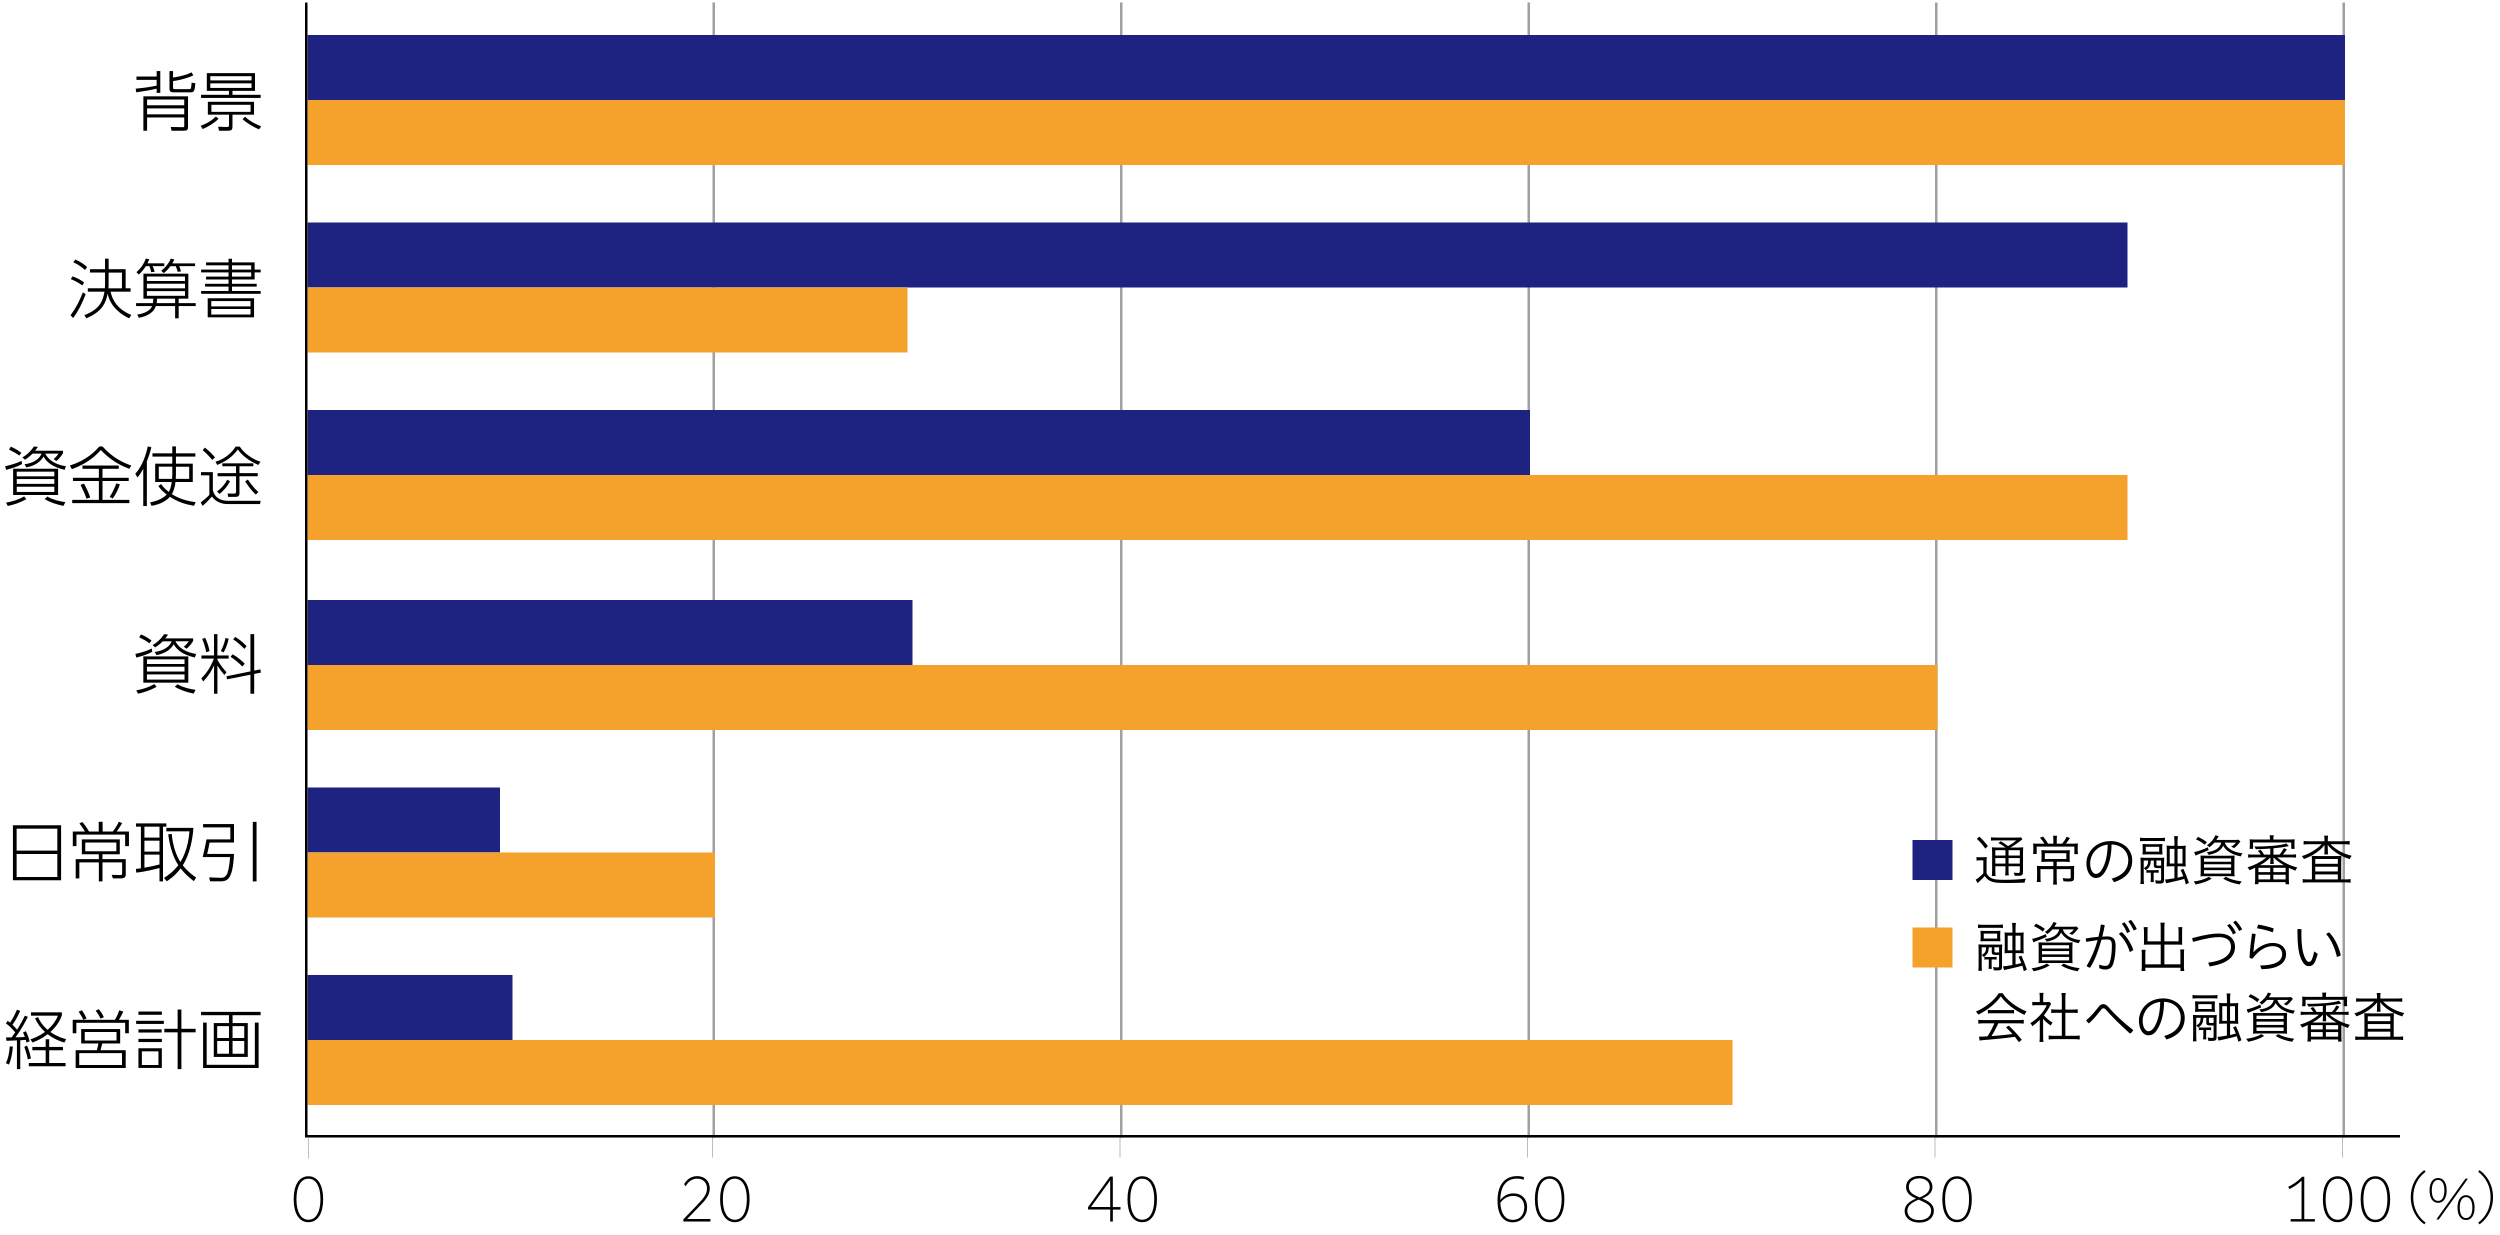
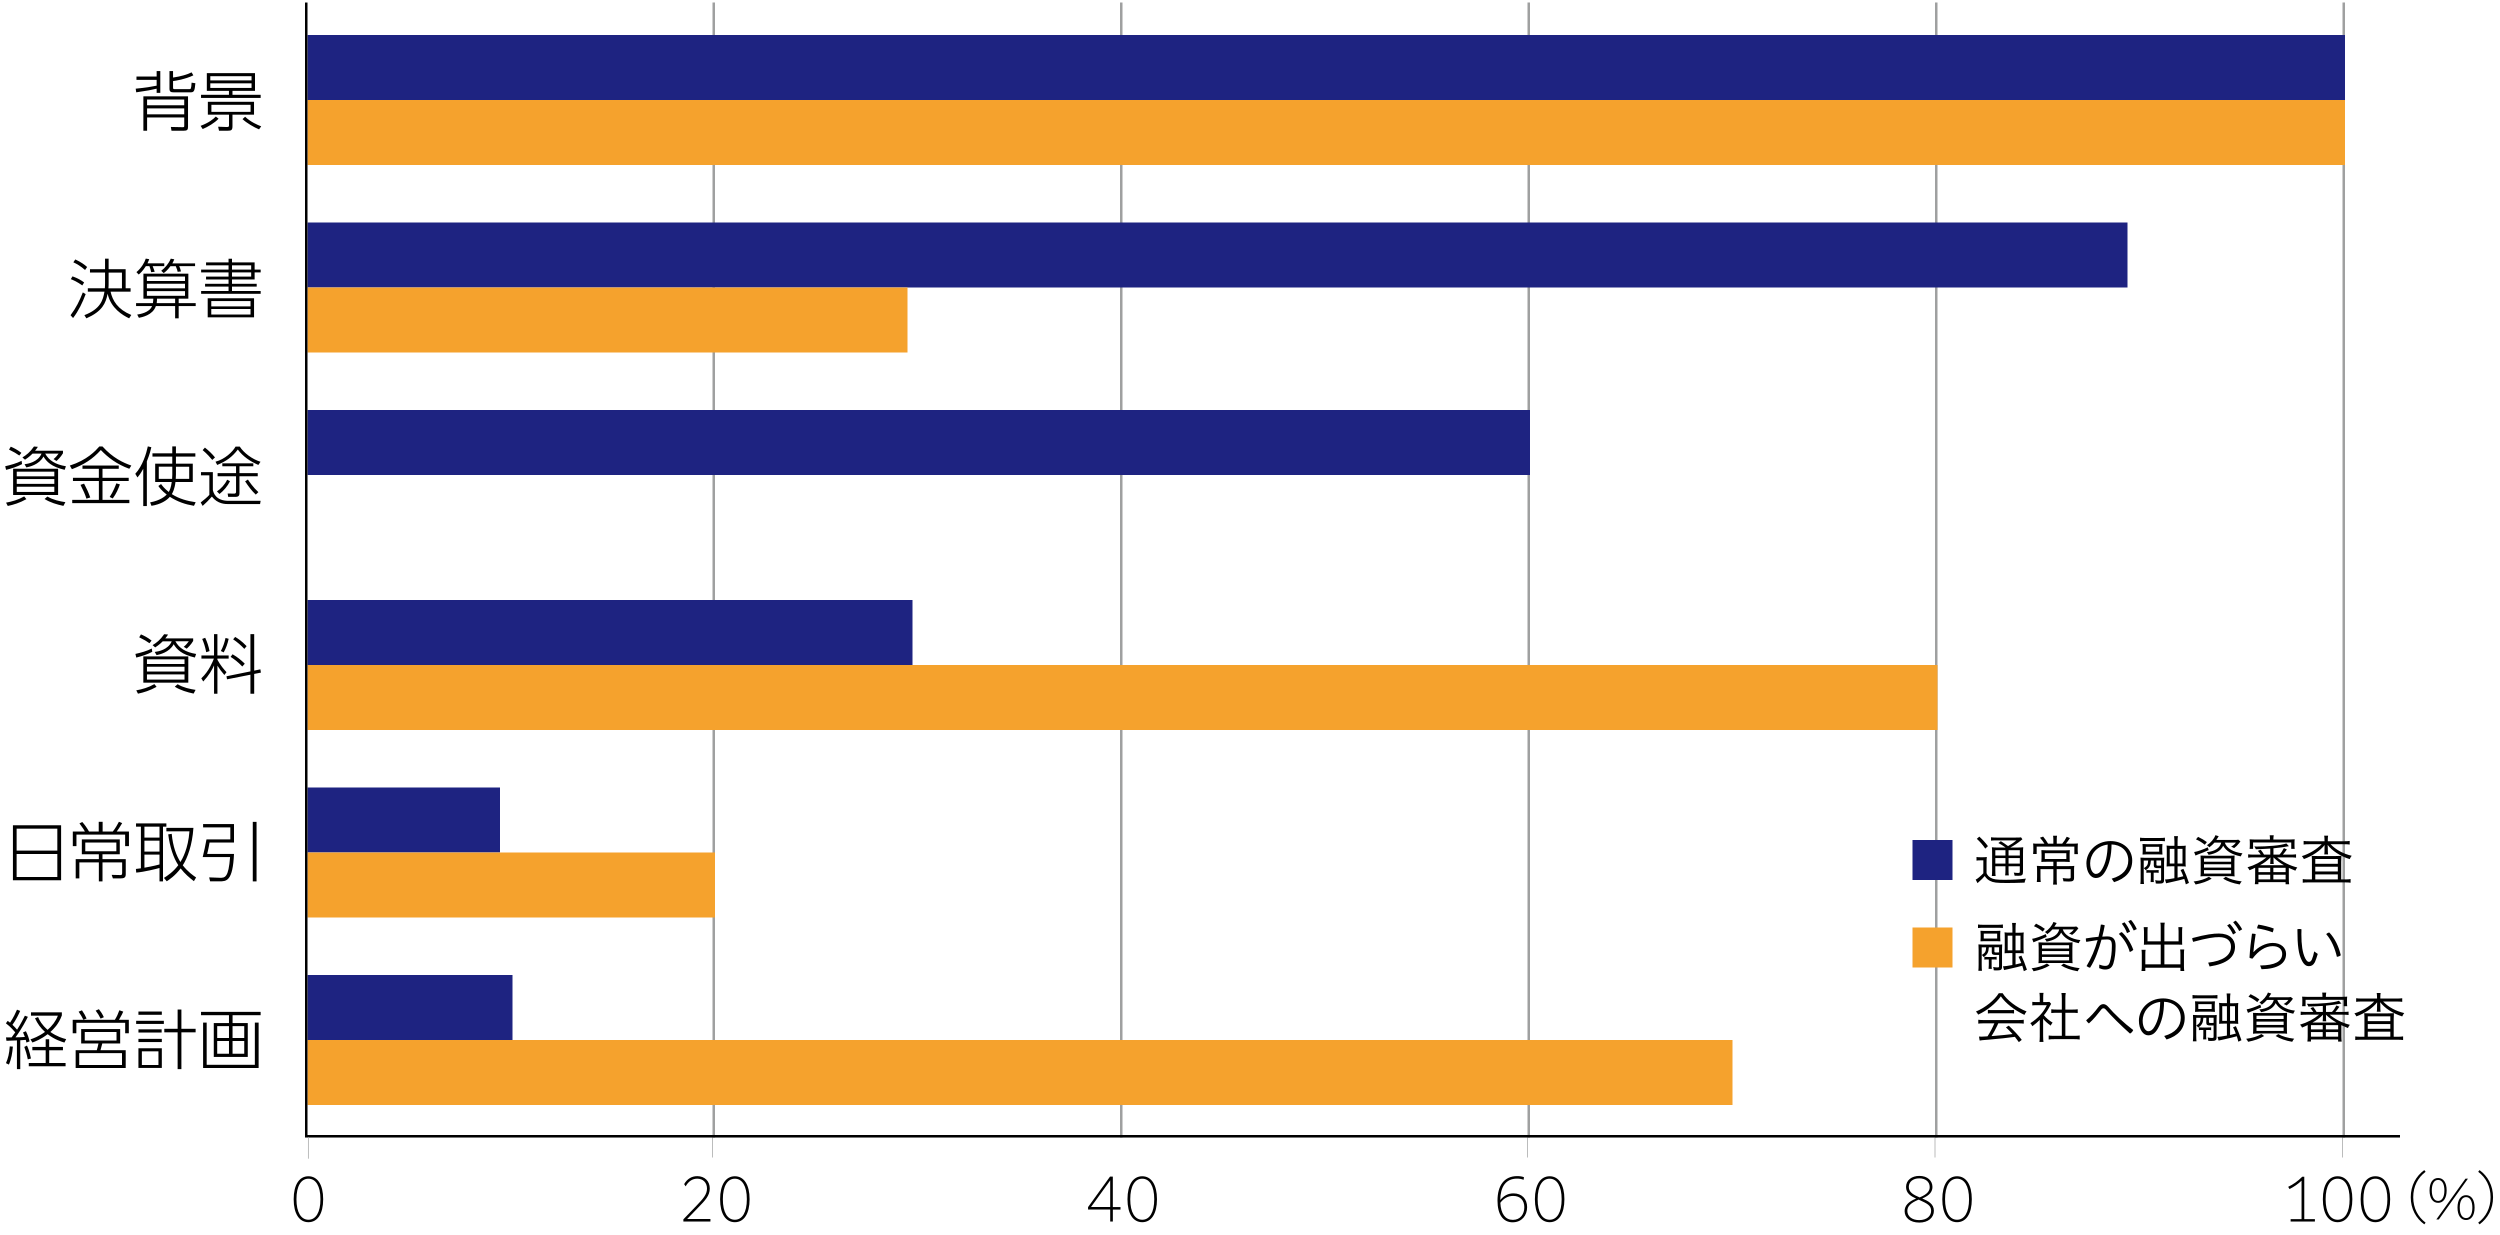
<svg xmlns="http://www.w3.org/2000/svg" id="_レイヤー_2" data-name="レイヤー_2" viewBox="0 0 1000 494">
  <defs>
    <style>.cls-1{fill:#f5a22d}.cls-3{fill:#1e2381}.cls-4{fill:#9fa0a0}</style>
  </defs>
  <g id="_レイヤー_3" data-name="レイヤー_3">
    <g>
      <path d="M925.95 488.6h-9.7v-.96h4.37v-15.36c-1.49 1.39-3.07 2.47-4.82 3.34l-.53-.89c2.04-.98 3.89-2.28 5.62-4.03h.82v16.95h4.25v.96ZM929.14 479.69c0-5.88 2.3-9.19 5.9-9.19s5.9 3.31 5.9 9.19-2.28 9.19-5.9 9.19-5.9-3.31-5.9-9.19ZM939.85 479.69c0-5.3-1.87-8.21-4.8-8.21s-4.8 2.9-4.8 8.21 1.87 8.21 4.8 8.21 4.8-2.9 4.8-8.21ZM944.26 479.69c0-5.88 2.3-9.19 5.9-9.19s5.9 3.31 5.9 9.19-2.28 9.19-5.9 9.19-5.9-3.31-5.9-9.19ZM954.96 479.69c0-5.3-1.87-8.21-4.8-8.21s-4.8 2.9-4.8 8.21 1.87 8.21 4.8 8.21 4.8-2.9 4.8-8.21Z" />
    </g>
    <path class="cls-4" d="M936.86 455H937.14V463H936.86zM937 1H938V455H937z" />
    <g>
      <path d="M284.17 488.6h-10.82v-.86l5.35-5.57c2.54-2.66 4.1-4.39 4.1-6.74s-1.56-3.96-3.91-3.96c-1.92 0-3.53 1.06-4.63 3.07l-.6-.89c1.22-2.14 3.07-3.19 5.23-3.19 3 0 5.02 2.02 5.02 4.92s-1.92 4.85-4.51 7.51l-4.54 4.71h9.31v1.01ZM288.04 479.69c0-5.88 2.3-9.19 5.9-9.19s5.9 3.31 5.9 9.19-2.28 9.19-5.9 9.19-5.9-3.31-5.9-9.19ZM298.74 479.69c0-5.3-1.87-8.21-4.8-8.21s-4.8 2.9-4.8 8.21 1.87 8.21 4.8 8.21 4.8-2.9 4.8-8.21Z" />
    </g>
    <path class="cls-4" d="M284.86 455H285.14V463H284.86zM285 1H286V455H285z" />
    <g>
      <path d="M445.14 483.82v4.78h-1.06v-4.78h-8.86v-.98l8.78-12.19h1.13v12.17h3.07v1.01h-3.07ZM444.08 482.81v-10.66l-7.68 10.66h7.68ZM450.99 479.69c0-5.88 2.3-9.19 5.9-9.19s5.9 3.31 5.9 9.19-2.28 9.19-5.9 9.19-5.9-3.31-5.9-9.19ZM461.7 479.69c0-5.3-1.87-8.21-4.8-8.21s-4.8 2.9-4.8 8.21 1.87 8.21 4.8 8.21 4.8-2.9 4.8-8.21Z" />
    </g>
-     <path class="cls-4" d="M447.86 455H448.14V463H447.86zM448 1H449V455H448z" />
+     <path class="cls-4" d="M447.86 455V463H447.86zM448 1H449V455H448z" />
    <g>
      <path d="M605.1 488.93c-3.82 0-6.1-3.05-6.1-8.67 0-6.02 2.64-9.82 7.92-9.82 1.08 0 1.99.17 2.66.43l-.14 1.06c-.7-.31-1.58-.48-2.62-.48-4.51 0-6.65 3.26-6.72 8.57 1.46-1.78 3.17-2.67 5.3-2.67 3.34 0 5.45 2.21 5.45 5.52s-2.16 6.05-5.76 6.05ZM600.13 481.13c.22 4.42 1.99 6.82 5.02 6.82s4.58-2.33 4.58-5.04-1.54-4.54-4.46-4.54c-2.11 0-3.84 1.01-5.14 2.76ZM613.96 479.69c0-5.88 2.3-9.19 5.9-9.19s5.9 3.31 5.9 9.19-2.28 9.19-5.9 9.19-5.9-3.31-5.9-9.19ZM624.66 479.69c0-5.3-1.87-8.21-4.8-8.21s-4.8 2.9-4.8 8.21 1.87 8.21 4.8 8.21 4.8-2.9 4.8-8.21Z" />
    </g>
    <path class="cls-4" d="M610.86 455H611.14V463H610.86zM611 1H612V455H611z" />
    <g>
      <path d="M767.68 489.03c-3.6 0-5.83-1.94-5.83-4.58 0-2.14 1.42-3.74 4.58-5.02-2.14-.96-4.01-2.14-4.01-4.63 0-2.78 2.33-4.44 5.33-4.44 3.29 0 5.23 1.97 5.23 4.42 0 1.66-.89 3.31-4.08 4.61 2.35 1.01 4.66 2.16 4.66 4.92s-2.28 4.73-5.88 4.73ZM767.7 488.04c3.19 0 4.75-1.78 4.75-3.72 0-2.06-1.37-2.83-4.71-4.34-.05-.02-.24-.1-.31-.12-3.31 1.37-4.49 2.74-4.49 4.49 0 2.14 1.78 3.7 4.75 3.7ZM767.87 478.97c3.19-1.32 4.01-2.66 4.01-4.15 0-2.23-1.8-3.48-4.18-3.48-2.5 0-4.18 1.37-4.18 3.43 0 2.23 1.97 3.19 4.34 4.2ZM776.92 479.69c0-5.88 2.3-9.19 5.9-9.19s5.9 3.31 5.9 9.19-2.28 9.19-5.9 9.19-5.9-3.31-5.9-9.19ZM787.62 479.69c0-5.3-1.87-8.21-4.8-8.21s-4.8 2.9-4.8 8.21 1.87 8.21 4.8 8.21 4.8-2.9 4.8-8.21Z" />
    </g>
    <path class="cls-4" d="M773.86 455H774.14V463H773.86zM774 1H775V455H774z" />
    <g>
      <path d="M62.66 30.63v-2.21h1.46v8.72h-1.46v-1.67c-2.03.5-3.75.83-8.17 1.46l-.21-1.46c4.01-.39 6.14-.75 8.38-1.2v-2.32h-8.07v-1.33h8.07ZM57.35 52.29v-13.77h17.86v12.26c0 1.17-.39 1.51-1.69 1.51h-4.92l-.26-1.51 4.76.1c.47 0 .6-.08.6-.52v-3.38h-14.86v5.31h-1.48ZM58.83 39.82v2.29h14.86v-2.29h-14.86ZM58.83 43.36v2.37h14.86v-2.37h-14.86ZM77.34 30.14c-3.38 1.61-6.95 2.13-8.12 2.29v2.63c0 .44.1.6.6.6h5.91c.55 0 .78 0 .91-2.6l1.51.23c-.26 3.15-.57 3.64-1.9 3.64h-6.77c-1.02 0-1.69-.16-1.69-1.43v-7.08h1.43v2.6c3.31-.49 5.7-1.22 7.42-2.08l.7 1.2ZM80.24 50.34c3.44-1.3 5.05-2.68 6.09-3.72l1.09.86c-1.54 1.69-4.43 3.36-6.35 4.14l-.83-1.28ZM102 29.25v7.11h-9.01v1.56h11.27v1.25h-23.85v-1.25h11.17v-1.56h-8.85v-7.11h19.26ZM101.61 40.73v5.13h-8.62v4.58c0 1.67-.49 1.85-2 1.85h-3.38l-.36-1.61 3.49.13c.83.03.86-.29.86-.73v-4.22h-8.46v-5.13h18.48ZM100.62 30.48h-16.5v1.69h16.5v-1.69ZM100.62 33.34h-16.5v1.82h16.5v-1.82ZM100.23 41.91h-15.67v2.84h15.67v-2.84ZM98.05 46.7c2.13 2.06 5.08 3.33 6.43 3.83l-.86 1.22c-2-.81-5.13-2.66-6.61-4.11l1.04-.94Z" />
    </g>
    <path class="cls-3" d="M123 14H938V40H123z" />
    <path class="cls-1" d="M123 40H938V66H123z" />
    <g>
      <path d="M60.91 260.72c-2.03 1.09-4.32 1.79-6.4 2.31l-.34-1.46c2.18-.49 4.55-1.14 6.55-2.16l.18 1.3ZM62.63 274.74c-2.73 1.51-5.04 2.21-7.44 2.73l-.68-1.33c2.39-.44 4.91-1.14 7.25-2.5l.86 1.09ZM59.79 257.29c-1.14-.81-2.11-1.4-4.11-2.37l.7-1.17c1.27.55 2.5 1.14 4.24 2.47l-.83 1.07ZM75.32 262.57v10.5h-17.99v-10.5h17.99ZM58.78 263.74v1.87h15.03v-1.87h-15.03ZM58.78 266.7v1.92h15.03v-1.92h-15.03ZM58.78 269.77v2.08h15.03v-2.08h-15.03ZM77.27 255.37v1.01c-.86 1.53-2.31 2.86-2.6 3.09l-1.17-.75c.73-.57 1.53-1.48 2.03-2.21h-5.38c1.51 2.78 4.08 4.37 8.29 5.07l-.49 1.43c-5.36-1.22-7.25-3.28-8.48-5.33-1.74 3.33-5.75 4.13-6.84 4.37l-.73-1.27c1.3-.18 5.38-.83 6.79-4.26h-3.59c-.29.29-1.3 1.33-3.02 2.44l-1.04-.91c1.53-.91 3.07-2.08 4.63-4.37l1.56.13c-.31.49-.57.88-1.12 1.56h11.15ZM77.45 277.44c-2.63-.57-5.25-1.33-7.54-2.76l1.14-.99c2.18 1.35 4.97 1.92 7.18 2.26l-.78 1.48ZM89.75 270c-1.22-1.43-1.87-2.31-2.78-3.74v11.23h-1.35v-11.34c-.78 1.79-2 3.95-4.32 6.45l-.78-1.27c3.12-2.86 4.63-6.84 5.04-7.9h-4.99v-1.25h5.04v-8.53h1.35v8.53h4.5v1.25h-4.5v.47c1.25 2.29 2.57 3.82 3.64 4.97l-.86 1.14ZM82.49 260.88c-.44-2.24-.94-3.72-1.61-5.3l1.2-.47c.86 1.87 1.35 3.38 1.74 5.33l-1.33.44ZM88.34 260.41c.91-1.72 1.43-3.22 1.87-5.23l1.25.34c-.44 2.03-.99 3.61-1.98 5.43l-1.14-.55ZM104.15 267.72l.21 1.33-2.68.52v7.93h-1.51v-7.62l-9.36 1.85-.23-1.22 9.59-1.95v-14.9h1.51v14.59l2.47-.52ZM96.92 266.6c-1.85-1.92-3.28-2.96-4.68-3.85l.78-1.04c2.05 1.17 3.38 2.31 4.89 3.77l-.99 1.12ZM97.73 259.55c-1.4-1.48-2.68-2.6-4.47-3.82l.81-.96c1.04.62 2.5 1.53 4.58 3.69l-.91 1.09Z" />
    </g>
    <path class="cls-3" d="M123 240H365V266H123z" />
    <path class="cls-1" d="M123 266H775V292H123z" />
    <g>
      <path d="M28.22 126.09c2.24-2.96 3.64-5.88 4.91-9.13l1.14.68c-1.27 3.41-2.83 6.68-5.04 9.57l-1.01-1.12ZM32.92 114.18c-2.13-1.51-3.48-2.08-4.6-2.52l.68-1.12c2.16.78 3.43 1.53 4.65 2.44l-.73 1.2ZM34.02 107.99c-1.79-1.56-3.17-2.37-4.68-3.07l.78-1.14c2.31 1.07 3.64 2.05 4.73 3.02l-.83 1.2ZM33.76 126.06c6.55-2.5 7.44-6.11 8.03-9.39h-6.66v-1.35h6.81c.08-.96.08-1.4.08-1.98v-4.32h-6.03v-1.35h6.03v-4.21h1.43v4.21h6.81v7.64h1.98v1.35h-8.01c.81 3.61 2.81 7.07 8.29 9.33l-.86 1.35c-2.6-1.25-7.28-3.98-8.61-9.85-.75 3.8-2.08 7.02-8.5 9.85l-.81-1.3ZM43.45 113.24c0 .65 0 1.3-.08 2.08h5.41v-6.29h-5.33v4.21ZM71.48 127.33h-1.43v-4.91h-7.7c-1.22 3.69-5.72 4.5-6.79 4.71l-.68-1.3c1.07-.18 4.89-.75 5.95-3.41h-6.4v-1.17h6.73c.13-.81.16-1.33.16-1.79h-3.95v-9.98h17.97v9.98h-3.87v1.79h6.81v1.17h-6.81v4.91ZM65.71 105.34v1.12h-4.65c.6 1.53.65 1.69.81 2.26l-1.4.16c-.18-.96-.34-1.4-.7-2.42h-1.43c-1.35 2.08-2.29 2.89-2.86 3.35l-.91-.96c1.9-1.56 3.25-3.8 3.74-5.41l1.38.23c-.23.6-.39 1.04-.7 1.66h6.73ZM74 110.62h-15.24v1.77h15.24v-1.77ZM74 113.5h-15.24v1.82h15.24v-1.82ZM74 116.44h-15.24v1.87h15.24v-1.87ZM62.8 119.46c0 .68-.03 1.17-.13 1.79h7.38v-1.79h-7.25ZM78.03 105.34v1.12h-6.34c.36.88.49 1.2.7 2.11l-1.33.16c-.08-.42-.18-.91-.75-2.26h-2.13c-1.3 1.74-2.11 2.34-2.7 2.76l-.99-.91c1.51-1.17 2.99-2.83 3.82-4.86l1.4.26c-.29.7-.42 1.04-.78 1.64h9.1ZM91.42 104.97v-1.48h1.38v1.48h9.05v2.86h2.42v1.12h-2.42v2.83h-9.05v1.74h9.88v1.12h-9.88v1.77h11.47v1.12h-23.82v-1.12h10.97v-1.77h-9.39v-1.12h9.39v-1.74h-9v-1.14h9v-1.69h-10.97v-1.12h10.97v-1.69h-9v-1.17h9ZM101.62 119.3v7.62h-18.54v-7.62h18.54ZM84.51 120.42v2.13h15.7v-2.13h-15.7ZM84.51 123.59v2.21h15.7v-2.21h-15.7ZM100.47 106.14h-7.67v1.69h7.67v-1.69ZM100.47 108.95h-7.67v1.69h7.67v-1.69Z" />
    </g>
    <path class="cls-3" d="M123 89H851V115H123z" />
    <path class="cls-1" d="M123 115H363V141H123z" />
    <g>
      <path d="M24.44 330.11v22H5.17v-22h19.27ZM6.65 340.25h16.28v-8.79H6.65v8.79ZM6.65 341.6v9.2h16.28v-9.2H6.65ZM39.49 332.6v-3.87h1.56v3.87h4.08c.88-1.04 2-2.99 2.44-3.9l1.3.55c-.91 1.61-1.72 2.73-2.18 3.35h4.89v5.85h-1.53v-4.6h-19.47v4.6h-1.46v-5.85h4.84c-.23-.44-.65-1.2-2.18-3.25l1.12-.55c.96 1.07 1.74 2.13 2.7 3.8h3.9ZM41 344.95v7.62h-1.46v-7.62h-7.8v6.42h-1.46v-7.72h9.26v-1.95h-6.81v-5.93h15.18v5.93h-6.92v1.95h9.31v6.03c0 1.3-.57 1.69-2.18 1.69h-2.96l-.49-1.43 3.2.08c.73.03.99 0 .99-.88v-4.19h-7.85ZM46.54 337h-12.43v3.51h12.43v-3.51ZM54.36 347.58c.91-.1 1.35-.16 2-.26v-16.64h-1.95v-1.33h12.14v1.33h-1.35v21.87h-1.4v-5.36c-1.12.34-6.24 1.61-9.31 1.85l-.13-1.46ZM63.8 330.68h-6.03v4.37h6.03v-4.37ZM63.8 336.27h-6.03v4.37h6.03v-4.37ZM57.77 347.08c.16-.03 3.9-.68 6.03-1.3v-3.93h-6.03v5.23ZM65.57 351.17c1.4-.88 3.67-2.34 5.75-5.1-1.95-2.94-3.38-7.25-4.03-12.32l1.4-.21c.47 5.17 1.9 8.79 3.48 11.26.78-1.22 3.12-5.38 3.61-12.27h-9.23v-1.38h10.82c-.47 6.92-2.37 12.01-4.26 14.98 2 2.57 4.16 4.08 5.33 4.86l-.88 1.48c-1.79-1.38-3.61-2.91-5.3-5.1-2.24 2.96-4.55 4.47-5.56 5.15l-1.12-1.35ZM93.6 329.64v7.38h-9.78c0 .08-.52 2.99-.96 4.55h10.74c-.49 10.97-2.99 10.97-5.88 10.97h-3.67l-.39-1.59 4.13.16c2.26.08 3.61-.05 4.24-8.27h-10.95c.39-1.4 1.3-5.75 1.51-7.07h9.54v-4.81h-10.89v-1.33h12.35ZM102.62 328.75v23.82h-1.51v-23.82h1.51Z" />
    </g>
    <path class="cls-3" d="M123 315H200V341H123z" />
    <path class="cls-1" d="M123 341H286V367H123z" />
    <g>
      <path d="M8.83 185.64c-2.03 1.09-4.32 1.79-6.4 2.31l-.34-1.46c2.18-.49 4.55-1.14 6.55-2.16l.18 1.3ZM10.55 199.66c-2.73 1.51-5.04 2.21-7.44 2.73l-.68-1.33c2.39-.44 4.91-1.14 7.25-2.5l.86 1.09ZM7.72 182.21c-1.14-.81-2.11-1.4-4.11-2.37l.7-1.17c1.27.55 2.5 1.14 4.24 2.47l-.83 1.07ZM23.24 187.49v10.5H5.25v-10.5h17.99ZM6.7 188.66v1.87h15.03v-1.87H6.7ZM6.7 191.62v1.92h15.03v-1.92H6.7ZM6.7 194.69v2.08h15.03v-2.08H6.7ZM25.19 180.29v1.01c-.86 1.53-2.31 2.86-2.6 3.09l-1.17-.75c.73-.57 1.53-1.48 2.03-2.21h-5.38c1.51 2.78 4.08 4.37 8.29 5.07l-.49 1.43c-5.36-1.22-7.25-3.28-8.48-5.33-1.74 3.33-5.75 4.13-6.84 4.37l-.73-1.27c1.3-.18 5.38-.83 6.79-4.26h-3.59c-.29.29-1.3 1.33-3.02 2.44l-1.04-.91c1.53-.91 3.07-2.08 4.63-4.37l1.56.13c-.31.49-.57.88-1.12 1.56h11.15ZM25.37 202.36c-2.63-.57-5.25-1.33-7.54-2.76l1.14-.99c2.18 1.35 4.97 1.92 7.18 2.26l-.78 1.48ZM27.94 186.22c6.84-2.16 10.3-5.9 11.8-7.64h1.25c4.11 4.58 8.29 6.53 11.54 7.64l-.81 1.3c-5.12-1.87-8.55-4.55-11.39-7.51-3.3 3.64-6.68 5.8-11.57 7.67l-.83-1.46ZM39.54 191.13v-3.61h-6.55v-1.3h14.51v1.3h-6.5v3.61h10.48v1.27h-10.48v7.54h10.74v1.3h-22.85v-1.3h10.66v-7.54h-10.37v-1.27h10.37ZM34.57 199.45c-.57-1.77-1.17-3.15-2.37-5.51l1.43-.49c1.09 2.05 1.77 3.56 2.47 5.54l-1.53.47ZM43.88 198.77c1.4-2.08 2.29-4.42 2.65-5.43l1.43.42c-.6 1.72-1.46 3.74-2.86 5.62l-1.22-.6ZM58.73 202.42h-1.43v-14.92c-1.09 2-1.72 2.78-2.31 3.48l-.88-1.46c2.94-3.15 4.47-8.27 5.02-10.97l1.4.34c-.18.86-.6 2.7-1.79 5.64v17.89ZM70.38 185.46h6.73v7.33h-6.92c-.34 2.94-1.17 4.37-1.46 4.86 2.86 1.85 6.16 2.76 9.54 3.25l-.68 1.43c-3.61-.6-6.6-1.66-9.65-3.61-1.25 1.48-3.72 3.04-7.36 3.61l-.52-1.38c4.11-.75 6.06-2.52 6.63-3.12-2.11-1.61-2.94-2.83-3.35-3.43l1.09-.78c.55.75 1.22 1.69 3.07 3.17.39-.68.86-1.56 1.2-4h-6.63v-7.33h6.84v-2.81h-7.93v-1.33h7.93v-2.76h1.46v2.76h7.77v1.33h-7.77v2.81ZM68.92 186.68h-5.41v4.86h5.33c.03-.42.08-.88.08-1.66v-3.2ZM70.38 189.75c0 .42-.05 1.38-.08 1.79h5.38v-4.86h-5.3v3.07ZM85.14 188.84v7.15c.23 1.01 1.04 4.34 6.29 4.34h12.82l-.23 1.3h-12.64c-1.3 0-4.29 0-6.63-2.99-1.09 1.27-2.6 2.76-3.69 3.72l-.78-1.38c.94-.7 2.86-2.29 3.46-3.04v-7.8h-3.35v-1.3h4.76ZM84.91 183.98c-.78-.94-2.05-2.42-3.85-3.93l.91-1.01c1.48 1.17 2.83 2.44 4.03 3.93l-1.09 1.01ZM86.21 184.68c3.69-.96 6.86-3.93 8.01-6.03h1.69c1.61 2.52 4.97 5.04 8.29 6.06l-.86 1.27c-3.2-1.4-6.14-3.35-8.22-6.16-2.26 3.02-4.73 4.71-8.24 6.16l-.68-1.3ZM86.78 196.56c1.53-1.01 3.15-2.68 4.08-4.68l1.14.6c-.91 1.92-2.57 3.85-4.21 5.12l-1.01-1.04ZM95.8 197.11c0 1.09-.29 1.64-1.64 1.64h-2.89l-.21-1.35 2.68.05c.49 0 .68-.34.68-.65v-6.29h-7.38v-1.25h7.38v-2.76h-5.49v-1.17h12.4v1.17h-5.54v2.76h7.31v1.25h-7.31v6.6ZM99.16 191.81c.47.73 2.13 3.2 4.19 5.04l-1.04.99c-1.66-1.56-3.02-3.41-4.26-5.3l1.12-.73Z" />
    </g>
    <path class="cls-3" d="M123 164H612V190H123z" />
-     <path class="cls-1" d="M123 190H851V216H123z" />
    <g>
      <path d="M11.15 406.72c-.55 1.09-2.37 4.76-4.97 8.22 1.53-.03 2.55-.05 3.77-.16-.26-.73-.49-1.27-.73-1.82l1.14-.47c.7 1.38 1.12 2.5 1.48 4.06l-1.27.47c-.13-.49-.18-.73-.26-1.07-.73.08-1.56.13-2.21.16v11.54h-1.33v-11.49c-2.24.08-3.2.1-4.19.16l-.18-1.35h2.24c.57-.78.68-.94 1.46-2.03-.23-.29-1.92-2.29-3.74-3.61l.7-.96c.34.21.47.29.96.7 1.38-2.05 2.24-3.93 2.78-5.2l1.27.49c-.52 1.2-1.69 3.67-3.09 5.56.18.18 1.3 1.25 1.85 1.95.16-.23 1.56-2.37 3.12-5.59l1.2.44ZM2.39 425.26c.86-2 1.33-3.87 1.51-6.71l1.25.1c-.21 2.47-.57 4.92-1.59 7.18l-1.17-.57ZM11.12 423.75c-.44-2.18-.86-3.51-1.4-4.97l1.07-.55c.52 1.12 1.04 2.44 1.59 5.17l-1.25.34ZM25.19 420.11h-5.51v5.1h6.55v1.3h-14.72v-1.3h6.76v-5.1h-5.33v-1.33h5.33v-3.07h1.4v3.07h5.51v1.33ZM25.74 417.02c-.96-.29-3.85-1.12-6.68-3.35-2.65 2.05-5.04 2.96-6.11 3.33l-.75-1.27c.96-.31 3.22-1.07 5.8-2.96-1.85-1.69-2.91-3.17-4-5.46l1.22-.49c.57 1.33 1.51 3.12 3.82 5.12 1.79-1.56 3.28-3.46 4.11-5.67h-10.76v-1.33h12.35v1.22c-1.3 3.56-3.35 5.49-4.6 6.63 2.68 1.87 4.94 2.52 6.32 2.86l-.7 1.38ZM50.07 413.3v-4.19h-19.53v4.19h-1.46v-5.38h16.87c.81-1.33 1.27-2.34 1.79-3.82l1.56.55c-.21.49-.7 1.59-1.72 3.28h3.95v5.38h-1.48ZM48.07 417.38h-7.15c-.6 2.29-.65 2.52-.73 2.7h10.09v7.12h-20.02v-7.12h8.45c.23-.6.52-1.92.68-2.7h-6.92v-5.75h15.6v5.75ZM33.35 407.89c-.49-.99-1.01-1.92-1.9-3.22l1.33-.55c.88 1.27 1.35 2.13 1.85 3.28l-1.27.49ZM48.8 421.25h-17.11v4.76h17.11v-4.76ZM46.61 412.8h-12.71v3.41h12.71v-3.41ZM40.24 407.45c-.57-1.2-1.07-2-1.98-3.2l1.3-.57c.78.96 1.35 1.85 1.98 3.2l-1.3.57ZM65.54 408.31v1.27h-11.08v-1.27h11.08ZM64.73 404.61v1.3h-9.36v-1.3h9.36ZM64.66 411.74v1.27h-9.28v-1.27h9.28ZM64.73 415.56v1.27h-9.36v-1.27h9.36ZM64.73 419.3v7.88h-9.36v-7.88h9.36ZM63.38 420.53h-6.63v5.46h6.63v-5.46ZM71.05 427.65v-14.72h-5.33v-1.4h5.33v-7.72h1.51v7.72h5.69v1.4h-5.69v14.72h-1.51ZM104.26 406.07h-11.23v3.15h6.08v13.55h-13.6v-13.55h6.08v-3.15h-11.18v-1.33h23.84v1.33ZM82.67 409.03v16.9h19.27v-16.9h1.51v18.17h-22.21v-18.17h1.43ZM91.59 410.44h-4.71v4.76h4.71v-4.76ZM91.59 416.39h-4.71v5.1h4.71v-5.1ZM97.7 410.44h-4.68v4.76h4.68v-4.76ZM97.7 416.39h-4.68v5.1h4.68v-5.1Z" />
    </g>
    <path class="cls-3" d="M123 390H205V416H123z" />
    <path class="cls-1" d="M123 416H693V442H123z" />
    <path d="M117.47 479.69c0-5.88 2.3-9.19 5.9-9.19s5.9 3.31 5.9 9.19-2.28 9.19-5.9 9.19-5.9-3.31-5.9-9.19ZM128.18 479.69c0-5.3-1.87-8.21-4.8-8.21s-4.8 2.9-4.8 8.21 1.87 8.21 4.8 8.21 4.8-2.9 4.8-8.21ZM960 455 122 455 122 1 123 1 123 454 960 454 960 455z" />
    <path class="cls-4" d="M123.19 454.79H123.47V463.47H123.19z" />
    <path class="cls-3" d="M781,336v16h-16v-16h16Z" />
    <g>
      <path d="M790.59 342.79c.42.09.86.11 1.52.11h.99c.62 0 1.14-.02 1.63-.11-.09.53-.11 1.34-.11 2.27v4.22c.4.88.84 1.34 1.74 1.89.95.55 2.38.75 5.35.75 3.32 0 6.1-.15 8.63-.48-.22.48-.44 1.17-.51 1.61-2.46.09-4.93.15-6.97.15-4.27 0-5.54-.15-6.91-.88-.79-.4-1.34-.9-2.07-1.91-.95 1.08-1.03 1.19-2.88 2.84l-.73-1.41c.57-.2 2.07-1.45 3.06-2.53v-5.17h-1.3c-.59 0-1.08.04-1.43.11v-1.45ZM791.73 334.65c1.28 1.17 2.51 2.51 3.45 3.81l-1.08.99c-.88-1.36-2.07-2.73-3.37-3.92l.99-.88ZM802.23 339.01c-.73-.57-2.2-1.47-2.88-1.8l.99-.73c1.01.62 1.76 1.12 2.88 1.96 1.52-.88 2.29-1.39 3.34-2.29h-7.99c-.9 0-1.65.04-2.16.11v-1.36c.53.09 1.1.13 2.27.13h7.55c1.25 0 1.85-.02 2.18-.09l.55.77c-.18.13-.24.18-.55.44-1.19.99-3.01 2.22-4.29 2.86h2.82c1.12 0 1.91-.02 2.35-.11-.07.51-.09 1.43-.09 2.64v7.11c0 1.36-.35 1.67-1.85 1.67-.46 0-.86 0-1.52-.04-.07-.48-.15-.84-.33-1.25.75.11 1.23.15 1.8.15.51 0 .62-.09.62-.59v-2.09h-4.51v1.34c0 1.08.04 1.85.11 2.33h-1.47c.09-.46.13-1.3.13-2.33v-1.34h-4.05v1.67c0 1.1.04 1.85.13 2.24h-1.54c.09-.46.13-1.17.13-2.24v-6.82c0-1.3-.04-2-.09-2.44.57.07 1.39.11 2.33.11h3.12ZM798.13 340.09v2.11h4.05v-2.11h-4.05ZM798.13 345.43h4.05v-2.2h-4.05v2.2ZM803.42 342.2h4.51v-2.11h-4.51v2.11ZM807.93 343.23h-4.51v2.2h4.51v-2.2ZM821.34 335.86c0-.53-.04-1.17-.11-1.56h1.58c-.07.44-.11.97-.11 1.56v1.61h2.18c.77-.95 1.32-1.76 1.8-2.77l1.3.53c-.64.99-1.1 1.61-1.63 2.24h2.44c1.06 0 1.8-.02 2.38-.09-.07.51-.09 1.17-.09 1.96v1.08c0 .42.04.92.09 1.23h-1.43v-3.01h-15.07v2.97h-1.43c.04-.37.09-.92.09-1.32v-1.12c0-.7-.02-1.34-.09-1.78.4.07 1.21.09 2.24.09h2.29c-.48-.79-1.1-1.63-1.8-2.4l1.28-.44c.81.97 1.34 1.74 1.98 2.84h2.11v-1.61ZM818.51 344.71c-.92 0-1.52.02-1.96.09.04-.35.07-.86.07-1.76v-1.28c0-.77-.02-1.32-.07-1.72.35.04 1.39.09 2.02.09h7.37c.84 0 1.63-.02 1.98-.09-.04.44-.07.9-.07 1.74v1.25c0 1.06.02 1.43.07 1.76-.4-.04-1.43-.09-2.11-.09h-3.12v1.74h4.93c.97 0 1.69-.02 2.09-.09-.07.44-.09 1.1-.09 1.89v2.88c0 1.17-.46 1.5-2.09 1.5-.59 0-1.32-.02-2.16-.09-.07-.53-.15-.9-.31-1.3.84.11 1.72.18 2.24.18.79 0 .97-.09.97-.48v-3.28h-5.59v3.98c0 .92.04 1.67.11 2.2h-1.56c.07-.55.11-1.39.11-2.2v-3.98h-5.15v3.01c0 1.08.04 1.78.11 2.13h-1.58c.07-.55.11-1.14.11-2.13v-2.42c0-.84-.02-1.43-.09-1.89.4.04 1.41.09 2.02.09h4.58v-1.74h-2.84ZM817.93 341.28v2.31h8.6v-2.31h-8.6ZM844.69 351.46c4.42-1.23 6.62-3.81 6.62-7.26 0-4.07-3.12-6.32-6.69-6.42-.04 4.51-.9 7.99-2.49 10.74-1.21 2.07-2.44 2.68-3.87 2.68-1.89 0-3.7-2.24-3.7-5.9 0-4.44 3.76-8.87 9.68-8.87 4.64 0 8.65 2.99 8.65 7.77 0 4.4-2.68 7.22-7.26 8.67l-.95-1.41ZM836.06 345.28c0 2.9 1.25 4.29 2.27 4.29.86 0 1.74-.48 2.53-1.94 1.39-2.38 2.13-5.46 2.22-9.79-4.71.57-7.02 4.31-7.02 7.44ZM865.98 336.5c-.53-.07-1.23-.11-2.18-.11h-5.61c-.88 0-1.63.04-2.18.11v-1.43c.53.09 1.23.13 2.24.13h5.5c1.01 0 1.69-.04 2.22-.13v1.43ZM857.49 344.18v7.13c0 1.08.04 1.8.11 2.29h-1.45c.07-.55.11-1.45.11-2.46v-6.05c0-.7-.02-1.56-.07-2.05.24.04 1.3.09 2 .09h5.63c1.01 0 1.58-.02 1.87-.09-.04.53-.07 1.19-.07 1.89v7.02c0 1.23-.37 1.5-2.2 1.5-.26 0-.7-.02-1.1-.04-.04-.55-.13-.95-.26-1.34.73.13 1.14.18 1.72.18.53 0 .66-.09.66-.46v-4.55c-.31 0-.86.02-1.12.02-1.41 0-1.8-.22-1.8-1.08v-1.98h-1.17c-.11 2.02-.59 2.93-2.09 3.89-.24-.37-.4-.55-.73-.81 1.36-.86 1.65-1.34 1.74-3.08h-1.78ZM864.91 340.4c0 .57.02 1.1.07 1.43-.42-.04-.84-.07-1.5-.07h-4.8c-.84 0-1.21.02-1.67.07.04-.29.07-.73.07-1.41v-1.41c0-.68-.02-1.12-.07-1.41.29.04.97.07 1.67.07h4.6c.73 0 1.39-.02 1.69-.07-.04.29-.07.86-.07 1.41v1.39ZM863.67 338.72h-5.35v1.96h5.35v-1.96ZM861.45 351.26c0 .57.02 1.1.09 1.58h-1.3c.04-.31.09-1.03.09-1.56v-2.22h-.53c-.55 0-.92.02-1.25.09v-1.17c.37.07.64.09 1.21.09h2.38c.62 0 .99-.02 1.32-.09v1.17c-.37-.07-.75-.09-1.32-.09h-.68v2.2ZM862.57 345.9c0 .31.15.37.9.37.42 0 .55 0 .97-.04v-2.05h-1.87v1.72ZM869.77 336.61c0-.73-.07-1.63-.13-2.16h1.54c-.11.64-.15 1.32-.15 2.16v1.76h1.28c.81 0 1.45-.04 2-.11-.07.48-.09 1.08-.09 2.02v4.22c0 1.01.02 1.65.09 2.13-.51-.07-1.03-.09-2.05-.09h-1.23v4.53c.97-.22 1.32-.31 2.29-.57-.37-1.01-.57-1.45-1.1-2.49l1.14-.48c.7 1.45 1.54 3.54 2.22 5.63l-1.25.59c-.26-1.08-.37-1.43-.62-2.18-1.5.42-2.24.62-5.57 1.36-.66.15-1.08.24-1.19.26-.07.02-.29.07-.51.13l-.44-1.52h.24q.73 0 3.52-.51v-4.77h-1.14c-.97 0-1.47.02-1.98.09.04-.42.07-1.25.07-2.05v-4.25c0-1.03-.02-1.58-.09-2.09.57.09 1.19.11 2.09.11h1.06v-1.76ZM867.9 339.56v5.85h1.87v-5.85h-1.87ZM873 345.41v-5.85h-1.98v5.85h1.98ZM884.66 351.49c-1.96 1.14-3.72 1.76-6.42 2.31-.26-.55-.4-.75-.79-1.19 2.49-.31 4.58-.97 6.14-1.91l1.08.79ZM883.47 340.04c-1.36.62-2.71 1.17-4.31 1.76-.42.15-.59.24-.97.42l-.53-1.41c1.17-.15 3.65-1.01 5.46-1.89l.35 1.12ZM881.91 337.91c-1.21-.99-2.16-1.56-3.52-2.16l.84-1.01c1.58.77 2.49 1.32 3.52 2.09l-.84 1.08ZM891.59 342.29c1.12 0 1.74-.02 2.24-.09-.04.48-.07 1.3-.07 2.38v3.76c0 1.34.04 1.94.09 2.22-.46-.07-1.47-.09-2.42-.09h-8.82c-.99 0-1.91.02-2.42.09.07-.35.09-1.17.09-2.2v-3.83c0-1.03-.02-1.83-.07-2.31.55.04 1.3.07 2.24.07h9.13ZM881.6 344.69h10.85v-1.34h-10.85v1.34ZM881.6 347.04h10.85v-1.34h-10.85v1.34ZM881.6 349.44h10.85v-1.39h-10.85v1.39ZM885.78 337.05c-.51.59-1.3 1.34-2.05 1.89-.35-.42-.53-.59-.95-.84 1.58-1.03 2.86-2.55 3.39-4.03l1.32.42-.22.33s-.11.18-.22.35c-.04.07-.11.18-.22.35l-.15.24-.15.22h7.35c.7 0 1.01-.02 1.45-.11l.84.68-.11.15-.13.18s-.11.11-.15.2l-.13.18c-.62.81-1.32 1.5-2 1.98-.37-.22-.84-.44-1.21-.55.86-.48 1.45-.99 1.91-1.65h-4.44c.73 2.27 3.39 3.87 7.08 4.29-.31.42-.44.62-.68 1.23-3.59-.75-5.81-2.09-7.04-4.25-.92 1.94-2.73 3.06-5.83 3.63-.22-.48-.33-.62-.73-1.08 3.28-.33 5.3-1.65 5.79-3.83h-2.71ZM890.29 350.71c1.72.95 3.74 1.54 6.4 1.85-.4.46-.48.57-.81 1.23-2.73-.48-4.77-1.21-6.62-2.31l1.03-.77ZM911.76 341.85c.62-.59 1.21-1.45 1.8-2.6l1.19.53c-.64.9-1.23 1.67-1.61 2.07h3.1c.92 0 1.65-.04 2.18-.13v1.36c-.51-.09-1.32-.13-2.18-.13h-5.39c2.29 1.91 4.97 3.26 8.07 4.05-.35.44-.55.73-.77 1.28-1.32-.53-1.89-.77-2.62-1.12v4.44c0 .84.04 1.54.13 2.11h-1.43v-.86h-10.87v.84h-1.43c.09-.48.13-1.39.13-2.09v-4.51c-.77.38-1.23.59-2.27 1.01-.18-.44-.44-.81-.79-1.17 2.9-.84 5.39-2.16 7.59-3.98h-5.15c-.84 0-1.67.04-2.18.13v-1.36c.53.09 1.25.13 2.18.13h2.86c-.35-.57-.66-.97-1.14-1.5l1.12-.46c.64.81.97 1.28 1.34 1.96h2.49v-2.42c-2.2.15-4.29.24-5.79.26-.11-.33-.33-.77-.59-1.1.55.02.97.02 1.23.02 1.85 0 4-.11 6.4-.31 2.38-.22 3.87-.48 5.19-.92l1.01 1.1c-1.98.37-3.94.64-6.18.84v2.53h2.35ZM907.98 335.62c0-.64-.04-1.1-.11-1.52h1.63c-.09.42-.15.99-.15 1.52v.2h6.38c.79 0 1.72-.04 2.16-.09-.07.4-.09.84-.09 1.47v.86c0 .64.02 1.19.09 1.5h-1.39v-2.57h-15.27v2.57h-1.39c.07-.46.09-.88.09-1.5v-.86c0-.64-.02-1.03-.09-1.47.44.04 1.36.09 2.16.09h5.99v-.2ZM903.38 348.84h4.71v-1.72h-4.71v1.72ZM903.38 351.75h4.71v-1.85h-4.71v1.85ZM913.55 346.07c-1.47-.84-2.86-1.85-4.18-3.12.02.2.04.57.04.95v.59c0 .37.02.81.09 1.1h-1.43c.04-.31.07-.62.07-1.12v-.55c0-.33.02-.64.07-.95-1.45 1.39-2.64 2.27-4.2 3.1h9.55ZM909.34 348.84h4.91v-1.72h-4.91v1.72ZM909.34 351.75h4.91v-1.85h-4.91v1.85ZM929.8 336c0-.79-.04-1.23-.13-1.72h1.58c-.09.4-.13.95-.13 1.69v.53h6.56c.9 0 1.74-.04 2.2-.13v1.45c-.64-.09-1.19-.13-2.2-.13h-5.44c2.11 2.22 5 3.81 8.45 4.62-.35.42-.51.68-.81 1.34-3.83-1.23-6.98-3.28-8.82-5.7.04.55.07 1.1.07 1.36v1.06c0 .53.04 1.06.11 1.39h-1.54c.07-.29.11-.79.11-1.41v-1.03c0-.42.02-1.01.04-1.32-1.74 2.27-4.93 4.42-8.29 5.63-.2-.44-.51-.88-.81-1.19 2.79-.81 6.01-2.73 7.92-4.75h-5.06c-.97 0-1.56.04-2.16.13v-1.45c.42.09 1.34.13 2.24.13h6.12v-.51ZM924.77 344.53c0-.81-.02-1.63-.09-2.18.44.04 1.41.07 2.27.07h7.2c.97 0 1.89-.02 2.42-.07-.04.48-.09 1.58-.09 2.42v7h1.54c1.01 0 1.72-.04 2.22-.15v1.47c-.48-.09-1.39-.13-2.29-.13h-14.54c-.97 0-1.83.04-2.31.13v-1.47c.51.11 1.21.15 2.24.15h1.43v-7.24ZM926.11 345.52h9.02v-1.91h-9.02v1.91ZM926.11 348.58h9.02v-1.89h-9.02v1.89ZM926.11 351.75h9.02v-2h-9.02v2Z" />
    </g>
    <path class="cls-1" d="M781,371v16h-16v-16h16Z" />
    <g>
      <path d="M801.17 371.22c-.53-.07-1.23-.11-2.18-.11h-5.61c-.88 0-1.63.04-2.18.11v-1.43c.53.09 1.23.13 2.24.13h5.5c1.01 0 1.69-.04 2.22-.13v1.43ZM792.68 378.9v7.13c0 1.08.04 1.8.11 2.29h-1.45c.07-.55.11-1.45.11-2.46v-6.05c0-.7-.02-1.56-.07-2.05.24.04 1.3.09 2 .09h5.63c1.01 0 1.58-.02 1.87-.09-.04.53-.07 1.19-.07 1.89v7.02c0 1.23-.37 1.5-2.2 1.5-.26 0-.7-.02-1.1-.04-.04-.55-.13-.95-.26-1.34.73.13 1.14.18 1.72.18.53 0 .66-.09.66-.46v-4.55c-.31 0-.86.02-1.12.02-1.41 0-1.8-.22-1.8-1.08v-1.98h-1.17c-.11 2.02-.59 2.93-2.09 3.89-.24-.37-.4-.55-.73-.81 1.36-.86 1.65-1.34 1.74-3.08h-1.78ZM800.09 375.11c0 .57.02 1.1.07 1.43-.42-.04-.84-.07-1.5-.07h-4.8c-.84 0-1.21.02-1.67.07.04-.29.07-.73.07-1.41v-1.41c0-.68-.02-1.12-.07-1.41.29.04.97.07 1.67.07h4.6c.73 0 1.39-.02 1.69-.07-.04.29-.07.86-.07 1.41v1.39ZM798.86 373.44h-5.35v1.96h5.35v-1.96ZM796.64 385.98c0 .57.02 1.1.09 1.58h-1.3c.04-.31.09-1.03.09-1.56v-2.22h-.53c-.55 0-.92.02-1.25.09v-1.17c.37.07.64.09 1.21.09h2.38c.62 0 .99-.02 1.32-.09v1.17c-.37-.07-.75-.09-1.32-.09h-.68v2.2ZM797.76 380.62c0 .31.15.37.9.37.42 0 .55 0 .97-.04v-2.05h-1.87v1.72ZM804.96 371.33c0-.73-.07-1.63-.13-2.16h1.54c-.11.64-.15 1.32-.15 2.16v1.76h1.28c.81 0 1.45-.04 2-.11-.07.48-.09 1.08-.09 2.02v4.22c0 1.01.02 1.65.09 2.13-.51-.07-1.03-.09-2.05-.09h-1.23v4.53c.97-.22 1.32-.31 2.29-.57-.37-1.01-.57-1.45-1.1-2.49l1.14-.48c.7 1.45 1.54 3.54 2.22 5.63l-1.25.59c-.26-1.08-.37-1.43-.62-2.18-1.5.42-2.24.62-5.57 1.36-.66.15-1.08.24-1.19.26-.07.02-.29.07-.51.13l-.44-1.52h.24q.73 0 3.52-.51v-4.77h-1.14c-.97 0-1.47.02-1.98.09.04-.42.07-1.25.07-2.05v-4.25c0-1.03-.02-1.58-.09-2.09.57.09 1.19.11 2.09.11h1.06v-1.76ZM803.08 374.28v5.85h1.87v-5.85h-1.87ZM808.19 380.13v-5.85h-1.98v5.85h1.98ZM819.85 386.2c-1.96 1.14-3.72 1.76-6.42 2.31-.26-.55-.4-.75-.79-1.19 2.49-.31 4.58-.97 6.14-1.91l1.08.79ZM818.66 374.76c-1.36.62-2.71 1.17-4.31 1.76-.42.15-.59.24-.97.42l-.53-1.41c1.17-.15 3.65-1.01 5.46-1.89l.35 1.12ZM817.1 372.63c-1.21-.99-2.16-1.56-3.52-2.16l.84-1.01c1.58.77 2.49 1.32 3.52 2.09l-.84 1.08ZM826.78 377.01c1.12 0 1.74-.02 2.24-.09-.04.48-.07 1.3-.07 2.38v3.76c0 1.34.04 1.94.09 2.22-.46-.07-1.47-.09-2.42-.09h-8.82c-.99 0-1.91.02-2.42.09.07-.35.09-1.17.09-2.2v-3.83c0-1.03-.02-1.83-.07-2.31.55.04 1.3.07 2.24.07h9.13ZM816.79 379.41h10.85v-1.34h-10.85v1.34ZM816.79 381.76h10.85v-1.34h-10.85v1.34ZM816.79 384.16h10.85v-1.39h-10.85v1.39ZM820.97 371.77c-.51.59-1.3 1.34-2.05 1.89-.35-.42-.53-.59-.95-.84 1.58-1.03 2.86-2.55 3.39-4.03l1.32.42-.22.33s-.11.18-.22.35c-.04.07-.11.18-.22.35l-.15.24-.15.22h7.35c.7 0 1.01-.02 1.45-.11l.84.68-.11.15-.13.18s-.11.11-.15.2l-.13.18c-.62.81-1.32 1.5-2 1.98-.37-.22-.84-.44-1.21-.55.86-.48 1.45-.99 1.91-1.65h-4.44c.73 2.27 3.39 3.87 7.08 4.29-.31.42-.44.62-.68 1.23-3.59-.75-5.81-2.09-7.04-4.25-.92 1.94-2.73 3.06-5.83 3.63-.22-.48-.33-.62-.73-1.08 3.28-.33 5.3-1.65 5.79-3.83h-2.71ZM825.48 385.43c1.72.95 3.74 1.54 6.4 1.85-.4.46-.48.57-.81 1.23-2.73-.48-4.77-1.21-6.62-2.31l1.03-.77ZM839.71 385.83c.81.31 1.67.53 2.4.53.92 0 1.43-.31 1.8-1.43.55-1.74.84-3.96.84-6.58 0-2.02-.44-2.57-1.96-2.57-.64 0-1.36.02-2.2.09-1.06 3.83-2.53 8.12-4.58 11.24-.42-.09-.99-.35-1.39-.68 1.91-3.12 3.41-6.75 4.44-10.41-1.39.22-2.95.44-4.55.73-.11-.35-.18-.81-.18-1.14 0-.09 0-.18.02-.24 1.85-.31 3.54-.53 5.04-.66.44-1.69.77-3.32.95-4.88.53 0 1.06.07 1.56.29-.24 1.36-.57 2.9-.99 4.53.68-.02 1.32-.09 1.94-.09 2.62 0 3.39 1.32 3.39 3.83 0 2.66-.31 5.1-.9 7.02-.53 1.67-1.56 2.4-3.32 2.4-.79 0-1.67-.24-2.35-.55l.04-1.41ZM848.74 372.85c2.05 1.85 3.76 4.69 4.58 7.11-.26.29-.92.68-1.41.86-.79-2.71-2.2-5.15-4.36-7.24.31-.31.73-.64 1.19-.73ZM849.81 368.91c.9 1.06 1.76 2.53 2.2 3.76l-1.21.57c-.46-1.34-1.19-2.64-2.07-3.76l1.08-.57ZM852.41 367.96c.9 1.01 1.78 2.51 2.31 3.67l-1.23.57c-.62-1.36-1.32-2.55-2.18-3.7l1.1-.55ZM864.29 371.02c0-.97-.04-1.5-.15-1.94h1.76c-.11.51-.15 1.03-.15 1.94v5.5h5.68v-4.11c0-.53-.04-1.1-.09-1.56h1.61c-.09.57-.11 1.12-.11 1.65v4.29c0 .35.02.81.04 1.1-.35-.02-.9-.04-1.32-.04h-5.81v7.88h6.42v-4.09c0-.73-.04-1.36-.11-1.85h1.63c-.09.55-.11 1.08-.11 1.91v4.86c0 .73.04 1.34.13 1.83h-1.54v-1.3h-14.04v1.3h-1.54c.09-.46.13-1.14.13-1.83v-4.73c0-.81-.04-1.43-.11-1.91h1.63c-.09.51-.11 1.01-.11 1.83v3.98h6.16v-7.88h-5.39c-.35 0-.95.02-1.34.04.02-.48.04-.7.04-1.1v-4.27c0-.55-.04-1.19-.11-1.67h1.61c-.07.33-.09 1.03-.09 1.61v4.07h5.28v-5.5ZM883.27 385.06c5.85-.68 9.13-2.84 9.13-6.4 0-2.22-1.45-3.81-4.8-3.81-2.02 0-4.47.31-10.34 1.89-.22-.53-.35-1.01-.37-1.5 5.74-1.52 8.45-1.83 10.67-1.83 4.36 0 6.45 2.33 6.45 5.24 0 4.16-3.12 6.84-10.17 7.94l-.57-1.54ZM891.92 369.55c.97.99 1.92 2.4 2.46 3.56l-1.17.68c-.57-1.32-1.39-2.55-2.35-3.61l1.06-.64ZM894.3 368.25c.97.95 1.98 2.38 2.57 3.48l-1.19.68c-.7-1.34-1.5-2.46-2.42-3.54l1.03-.62ZM904.06 386.2c5.94-.07 8.82-1.61 8.82-4.64 0-1.74-1.25-3.1-3.79-3.1-2.97 0-5.74 1.87-8.08 4.99-.46-.02-.88-.15-1.21-.35.18-3.23.55-6.56.99-9.64.48 0 1.03.04 1.47.15-.48 2.97-.73 5.41-.9 7.17l.09.02c1.83-2.05 4.82-3.63 7.63-3.63 3.37 0 5.35 1.98 5.35 4.38 0 3.78-3.19 6.01-9.81 6.14l-.57-1.5ZM909.48 371.4c-.07.51-.18 1.01-.4 1.54-1.94-.77-4.27-1.32-6.25-1.61.04-.55.26-1.14.51-1.5 1.87.31 4.29.86 6.14 1.56ZM927.1 381.58c-.37 1.28-.77 2.42-1.14 3.28-.68 1.25-1.43 1.61-2.49 1.61-.81 0-1.83-.46-2.73-2.29-1.3-2.46-1.78-5.88-1.78-12.5.26-.07.48-.09.73-.09.29 0 .59.04.9.13-.02.84-.04 1.45-.04 1.96 0 4.2.42 7.39 1.54 9.66.57 1.06.99 1.41 1.47 1.41.37 0 .77-.11 1.17-.9.37-.86.73-2.07.95-3.28l1.43 1.01ZM931.72 373c2.2 2.29 3.83 5.7 4.6 9.11-.37.33-1.01.57-1.56.64-.77-3.37-2.18-6.75-4.29-9.11.33-.33.75-.57 1.25-.64Z" />
    </g>
    <g>
      <path d="M801.05 397.27c1.61 2.71 5.7 5.83 9.57 7.3-.37.46-.7.99-.84 1.39-4.03-1.89-7.63-4.73-9.44-7.44-1.91 2.79-5.63 5.79-9.07 7.33-.18-.4-.62-1.01-.9-1.23 3.76-1.56 7.44-4.53 9.15-7.35h1.52ZM793.77 409.33c-1.03 0-1.96.04-2.46.13v-1.56c.53.09 1.45.13 2.46.13h13.29c1.06 0 1.94-.04 2.44-.13v1.56c-.53-.09-1.43-.13-2.44-.13h-7.75l-.24.53-.24.53c-.68 1.45-1.45 2.84-2.22 4.03h.29l.26-.02c3.28-.26 5.68-.51 7.86-.77-1.08-1.19-1.85-1.96-2.64-2.68l1.14-.68c2.18 2.09 3.83 3.87 5.19 5.68l-1.17.9c-.79-1.1-1.17-1.61-1.58-2.11-3.19.44-5.63.7-10.45 1.12-2.55.2-3.1.24-3.65.37l-.26-1.61c.37.02.79.04 1.12.04s.44 0 2.29-.13c1.06-1.65 2-3.43 2.73-5.19h-3.96ZM795.16 403.94c.42.07.9.09 1.69.09h6.97c.84 0 1.36-.02 1.8-.09v1.45c-.4-.07-1.03-.09-1.8-.09h-7c-.59 0-1.25.02-1.67.09v-1.45ZM817.26 414.66c0 .95.04 1.61.13 2.11h-1.61c.09-.51.13-1.23.13-2.13v-6.69c-.97.97-1.72 1.61-2.97 2.53-.22-.48-.46-.84-.81-1.21 2.99-1.85 5.28-4.33 6.58-7.19h-4.05c-.73 0-1.19.02-1.74.09v-1.43c.55.07.97.09 1.69.09h1.3v-2.02c0-.57-.07-1.3-.13-1.65h1.63c-.09.33-.13 1.06-.13 1.69v1.98h1.28c.62 0 1.01-.02 1.23-.07l.66.77c-.15.22-.33.53-.51.92-.64 1.28-1.39 2.44-2.38 3.65.97 1.17 2.11 2.13 3.48 2.95-.29.33-.57.77-.75 1.19-1.23-.86-2.25-1.76-3.04-2.73v7.15ZM824.72 399.17c0-.81-.02-1.14-.15-1.96h1.72c-.11.73-.15 1.3-.15 1.96v4.66h2.84c.99 0 1.58-.04 2.11-.13v1.52c-.48-.07-1.39-.11-2.11-.11h-2.84v9.22h3.41c1.12 0 1.85-.04 2.33-.13v1.61c-.59-.11-1.43-.15-2.33-.15h-7.75c-.92 0-1.74.04-2.33.15v-1.61c.51.09 1.23.13 2.33.13h2.93v-9.22h-2.11c-.7 0-1.63.04-2.11.11v-1.52c.48.09 1.21.13 2.11.13h2.11v-4.66ZM839.35 402.84c.57-.77 1.25-1.19 1.96-1.19s1.36.37 2.02 1.12c2.33 2.75 6.29 6.49 9.95 9.24-.18.53-.68 1.14-1.28 1.43-3.72-3.32-7.33-6.89-9.77-9.7-.26-.31-.57-.44-.86-.44s-.57.15-.77.4c-1.43 1.83-3.06 3.94-5.04 5.68-.44-.33-.86-.79-1.1-1.25 1.76-1.47 3.5-3.39 4.88-5.28ZM865.69 414.39c4.42-1.23 6.62-3.81 6.62-7.26 0-4.07-3.12-6.32-6.69-6.42-.04 4.51-.9 7.99-2.49 10.74-1.21 2.07-2.44 2.68-3.87 2.68-1.89 0-3.7-2.24-3.7-5.9 0-4.44 3.76-8.87 9.68-8.87 4.64 0 8.65 2.99 8.65 7.77 0 4.4-2.68 7.22-7.26 8.67l-.95-1.41ZM857.06 408.21c0 2.9 1.25 4.29 2.27 4.29.86 0 1.74-.48 2.53-1.94 1.39-2.38 2.13-5.46 2.22-9.79-4.71.57-7.02 4.31-7.02 7.44ZM886.98 399.43c-.53-.07-1.23-.11-2.18-.11h-5.61c-.88 0-1.63.04-2.18.11v-1.43c.53.09 1.23.13 2.24.13h5.5c1.01 0 1.69-.04 2.22-.13v1.43ZM878.49 407.11v7.13c0 1.08.04 1.8.11 2.29h-1.45c.07-.55.11-1.45.11-2.46v-6.05c0-.7-.02-1.56-.07-2.05.24.04 1.3.09 2 .09h5.63c1.01 0 1.58-.02 1.87-.09-.04.53-.07 1.19-.07 1.89v7.02c0 1.23-.37 1.5-2.2 1.5-.26 0-.7-.02-1.1-.04-.04-.55-.13-.95-.26-1.34.73.13 1.14.18 1.72.18.53 0 .66-.09.66-.46v-4.55c-.31 0-.86.02-1.12.02-1.41 0-1.8-.22-1.8-1.08v-1.98h-1.17c-.11 2.02-.59 2.93-2.09 3.89-.24-.37-.4-.55-.73-.81 1.36-.86 1.65-1.34 1.74-3.08h-1.78ZM885.91 403.32c0 .57.02 1.1.07 1.43-.42-.04-.84-.07-1.5-.07h-4.8c-.84 0-1.21.02-1.67.07.04-.29.07-.73.07-1.41v-1.41c0-.68-.02-1.12-.07-1.41.29.04.97.07 1.67.07h4.6c.73 0 1.39-.02 1.69-.07-.04.29-.07.86-.07 1.41v1.39ZM884.67 401.65h-5.35v1.96h5.35v-1.96ZM882.45 414.19c0 .57.02 1.1.09 1.58h-1.3c.04-.31.09-1.03.09-1.56v-2.22h-.53c-.55 0-.92.02-1.25.09v-1.17c.37.07.64.09 1.21.09h2.38c.62 0 .99-.02 1.32-.09v1.17c-.37-.07-.75-.09-1.32-.09h-.68v2.2ZM883.57 408.82c0 .31.15.37.9.37.42 0 .55 0 .97-.04v-2.05h-1.87v1.72ZM890.77 399.54c0-.73-.07-1.63-.13-2.16h1.54c-.11.64-.15 1.32-.15 2.16v1.76h1.28c.81 0 1.45-.04 2-.11-.07.48-.09 1.08-.09 2.02v4.22c0 1.01.02 1.65.09 2.13-.51-.07-1.03-.09-2.05-.09h-1.23v4.53c.97-.22 1.32-.31 2.29-.57-.37-1.01-.57-1.45-1.1-2.49l1.14-.48c.7 1.45 1.54 3.54 2.22 5.63l-1.25.59c-.26-1.08-.37-1.43-.62-2.18-1.5.42-2.24.62-5.57 1.36-.66.15-1.08.24-1.19.26-.07.02-.29.07-.51.13l-.44-1.52h.24q.73 0 3.52-.51v-4.77h-1.14c-.97 0-1.47.02-1.98.09.04-.42.07-1.25.07-2.05v-4.25c0-1.03-.02-1.58-.09-2.09.57.09 1.19.11 2.09.11h1.06v-1.76ZM888.9 402.49v5.85h1.87v-5.85h-1.87ZM894 408.34v-5.85h-1.98v5.85h1.98ZM905.66 414.41c-1.96 1.14-3.72 1.76-6.42 2.31-.26-.55-.4-.75-.79-1.19 2.49-.31 4.58-.97 6.14-1.91l1.08.79ZM904.47 402.97c-1.36.62-2.71 1.17-4.31 1.76-.42.15-.59.24-.97.42l-.53-1.41c1.17-.15 3.65-1.01 5.46-1.89l.35 1.12ZM902.91 400.84c-1.21-.99-2.16-1.56-3.52-2.16l.84-1.01c1.58.77 2.49 1.32 3.52 2.09l-.84 1.08ZM912.59 405.22c1.12 0 1.74-.02 2.24-.09-.04.48-.07 1.3-.07 2.38v3.76c0 1.34.04 1.94.09 2.22-.46-.07-1.47-.09-2.42-.09h-8.82c-.99 0-1.91.02-2.42.09.07-.35.09-1.17.09-2.2v-3.83c0-1.03-.02-1.83-.07-2.31.55.04 1.3.07 2.24.07h9.13ZM902.6 407.61h10.85v-1.34h-10.85v1.34ZM902.6 409.97h10.85v-1.34h-10.85v1.34ZM902.6 412.37h10.85v-1.39h-10.85v1.39ZM906.78 399.98c-.51.59-1.3 1.34-2.05 1.89-.35-.42-.53-.59-.95-.84 1.58-1.03 2.86-2.55 3.39-4.03l1.32.42-.22.33s-.11.18-.22.35c-.04.07-.11.18-.22.35l-.15.24-.15.22h7.35c.7 0 1.01-.02 1.45-.11l.84.68-.11.15-.13.18s-.11.11-.15.2l-.13.18c-.62.81-1.32 1.5-2 1.98-.37-.22-.84-.44-1.21-.55.86-.48 1.45-.99 1.91-1.65h-4.44c.73 2.27 3.39 3.87 7.08 4.29-.31.42-.44.62-.68 1.23-3.59-.75-5.81-2.09-7.04-4.25-.92 1.94-2.73 3.06-5.83 3.63-.22-.48-.33-.62-.73-1.08 3.28-.33 5.3-1.65 5.79-3.83h-2.71ZM911.29 413.64c1.72.95 3.74 1.54 6.4 1.85-.4.46-.48.57-.81 1.23-2.73-.48-4.77-1.21-6.62-2.31l1.03-.77ZM932.77 404.78c.62-.59 1.21-1.45 1.8-2.6l1.19.53c-.64.9-1.23 1.67-1.61 2.07h3.1c.92 0 1.65-.04 2.18-.13v1.36c-.51-.09-1.32-.13-2.18-.13h-5.39c2.29 1.91 4.97 3.26 8.08 4.05-.35.44-.55.73-.77 1.28-1.32-.53-1.89-.77-2.62-1.12v4.44c0 .84.04 1.54.13 2.11h-1.43v-.86h-10.87v.84h-1.43c.09-.48.13-1.39.13-2.09v-4.51c-.77.38-1.23.59-2.27 1.01-.18-.44-.44-.81-.79-1.17 2.9-.84 5.39-2.16 7.59-3.98h-5.15c-.84 0-1.67.04-2.18.13v-1.36c.53.09 1.25.13 2.18.13h2.86c-.35-.57-.66-.97-1.14-1.5l1.12-.46c.64.81.97 1.28 1.34 1.96h2.49v-2.42c-2.2.15-4.29.24-5.79.26-.11-.33-.33-.77-.59-1.1.55.02.97.02 1.23.02 1.85 0 4-.11 6.4-.31 2.38-.22 3.87-.48 5.19-.92l1.01 1.1c-1.98.37-3.94.64-6.18.84v2.53h2.35ZM928.98 398.55c0-.64-.04-1.1-.11-1.52h1.63c-.09.42-.15.99-.15 1.52v.2h6.38c.79 0 1.72-.04 2.16-.09-.07.4-.09.84-.09 1.47v.86c0 .64.02 1.19.09 1.5h-1.39v-2.57h-15.27v2.57h-1.39c.07-.46.09-.88.09-1.5v-.86c0-.64-.02-1.03-.09-1.47.44.04 1.36.09 2.16.09h5.99v-.2ZM924.38 411.77h4.71v-1.72h-4.71v1.72ZM924.38 414.68h4.71v-1.85h-4.71v1.85ZM934.55 409c-1.47-.84-2.86-1.85-4.18-3.12.02.2.04.57.04.95v.59c0 .37.02.81.09 1.1h-1.43c.04-.31.07-.62.07-1.12v-.55c0-.33.02-.64.07-.95-1.45 1.39-2.64 2.27-4.2 3.1h9.55ZM930.35 411.77h4.91v-1.72h-4.91v1.72ZM930.35 414.68h4.91v-1.85h-4.91v1.85ZM950.81 398.92c0-.79-.04-1.23-.13-1.72h1.58c-.09.4-.13.95-.13 1.69v.53h6.56c.9 0 1.74-.04 2.2-.13v1.45c-.64-.09-1.19-.13-2.2-.13h-5.44c2.11 2.22 5 3.81 8.45 4.62-.35.42-.51.68-.81 1.34-3.83-1.23-6.98-3.28-8.82-5.7.04.55.07 1.1.07 1.36v1.06c0 .53.04 1.06.11 1.39h-1.54c.07-.29.11-.79.11-1.41v-1.03c0-.42.02-1.01.04-1.32-1.74 2.27-4.93 4.42-8.29 5.63-.2-.44-.51-.88-.81-1.19 2.79-.81 6.01-2.73 7.92-4.75h-5.06c-.97 0-1.56.04-2.16.13v-1.45c.42.09 1.34.13 2.24.13h6.12v-.51ZM945.77 407.46c0-.81-.02-1.63-.09-2.18.44.04 1.41.07 2.27.07h7.2c.97 0 1.89-.02 2.42-.07-.04.48-.09 1.58-.09 2.42v7h1.54c1.01 0 1.72-.04 2.22-.15v1.47c-.48-.09-1.39-.13-2.29-.13h-14.54c-.97 0-1.83.04-2.31.13v-1.47c.51.11 1.21.15 2.24.15h1.43v-7.24ZM947.11 408.45h9.02v-1.91h-9.02v1.91ZM947.11 411.51h9.02v-1.89h-9.02v1.89ZM947.11 414.68h9.02v-2h-9.02v2Z" />
    </g>
    <path d="M964.3 478.89c0-4.71 2.13-8.45 5.41-10.85l.53.68c-3.01 2.27-4.95 5.74-4.95 10.17s1.94 7.9 4.95 10.17l-.53.68c-3.28-2.4-5.41-6.14-5.41-10.85ZM971.82 476.17c0-3.21 1.36-4.97 3.43-4.97s3.41 1.76 3.41 4.97-1.36 4.97-3.41 4.97-3.43-1.76-3.43-4.97ZM977.76 476.17c0-2.73-.99-4.2-2.51-4.2s-2.53 1.47-2.53 4.2 1.01 4.2 2.53 4.2 2.51-1.47 2.51-4.2ZM986.19 471.46h.99l-11.66 16.33h-.99l11.66-16.33ZM983 483.04c0-3.21 1.36-4.97 3.43-4.97s3.41 1.76 3.41 4.97-1.36 4.97-3.41 4.97-3.43-1.76-3.43-4.97ZM988.94 483.04c0-2.73-.99-4.2-2.51-4.2s-2.53 1.47-2.53 4.2 1.01 4.2 2.53 4.2 2.51-1.47 2.51-4.2ZM997.22 478.89c0 4.71-2.13 8.45-5.41 10.85l-.53-.68c3.01-2.27 4.95-5.74 4.95-10.17s-1.94-7.9-4.95-10.17l.53-.68c3.28 2.4 5.41 6.14 5.41 10.85Z" />
    <path fill="none" d="M0 0H1000V494H0z" />
  </g>
</svg>